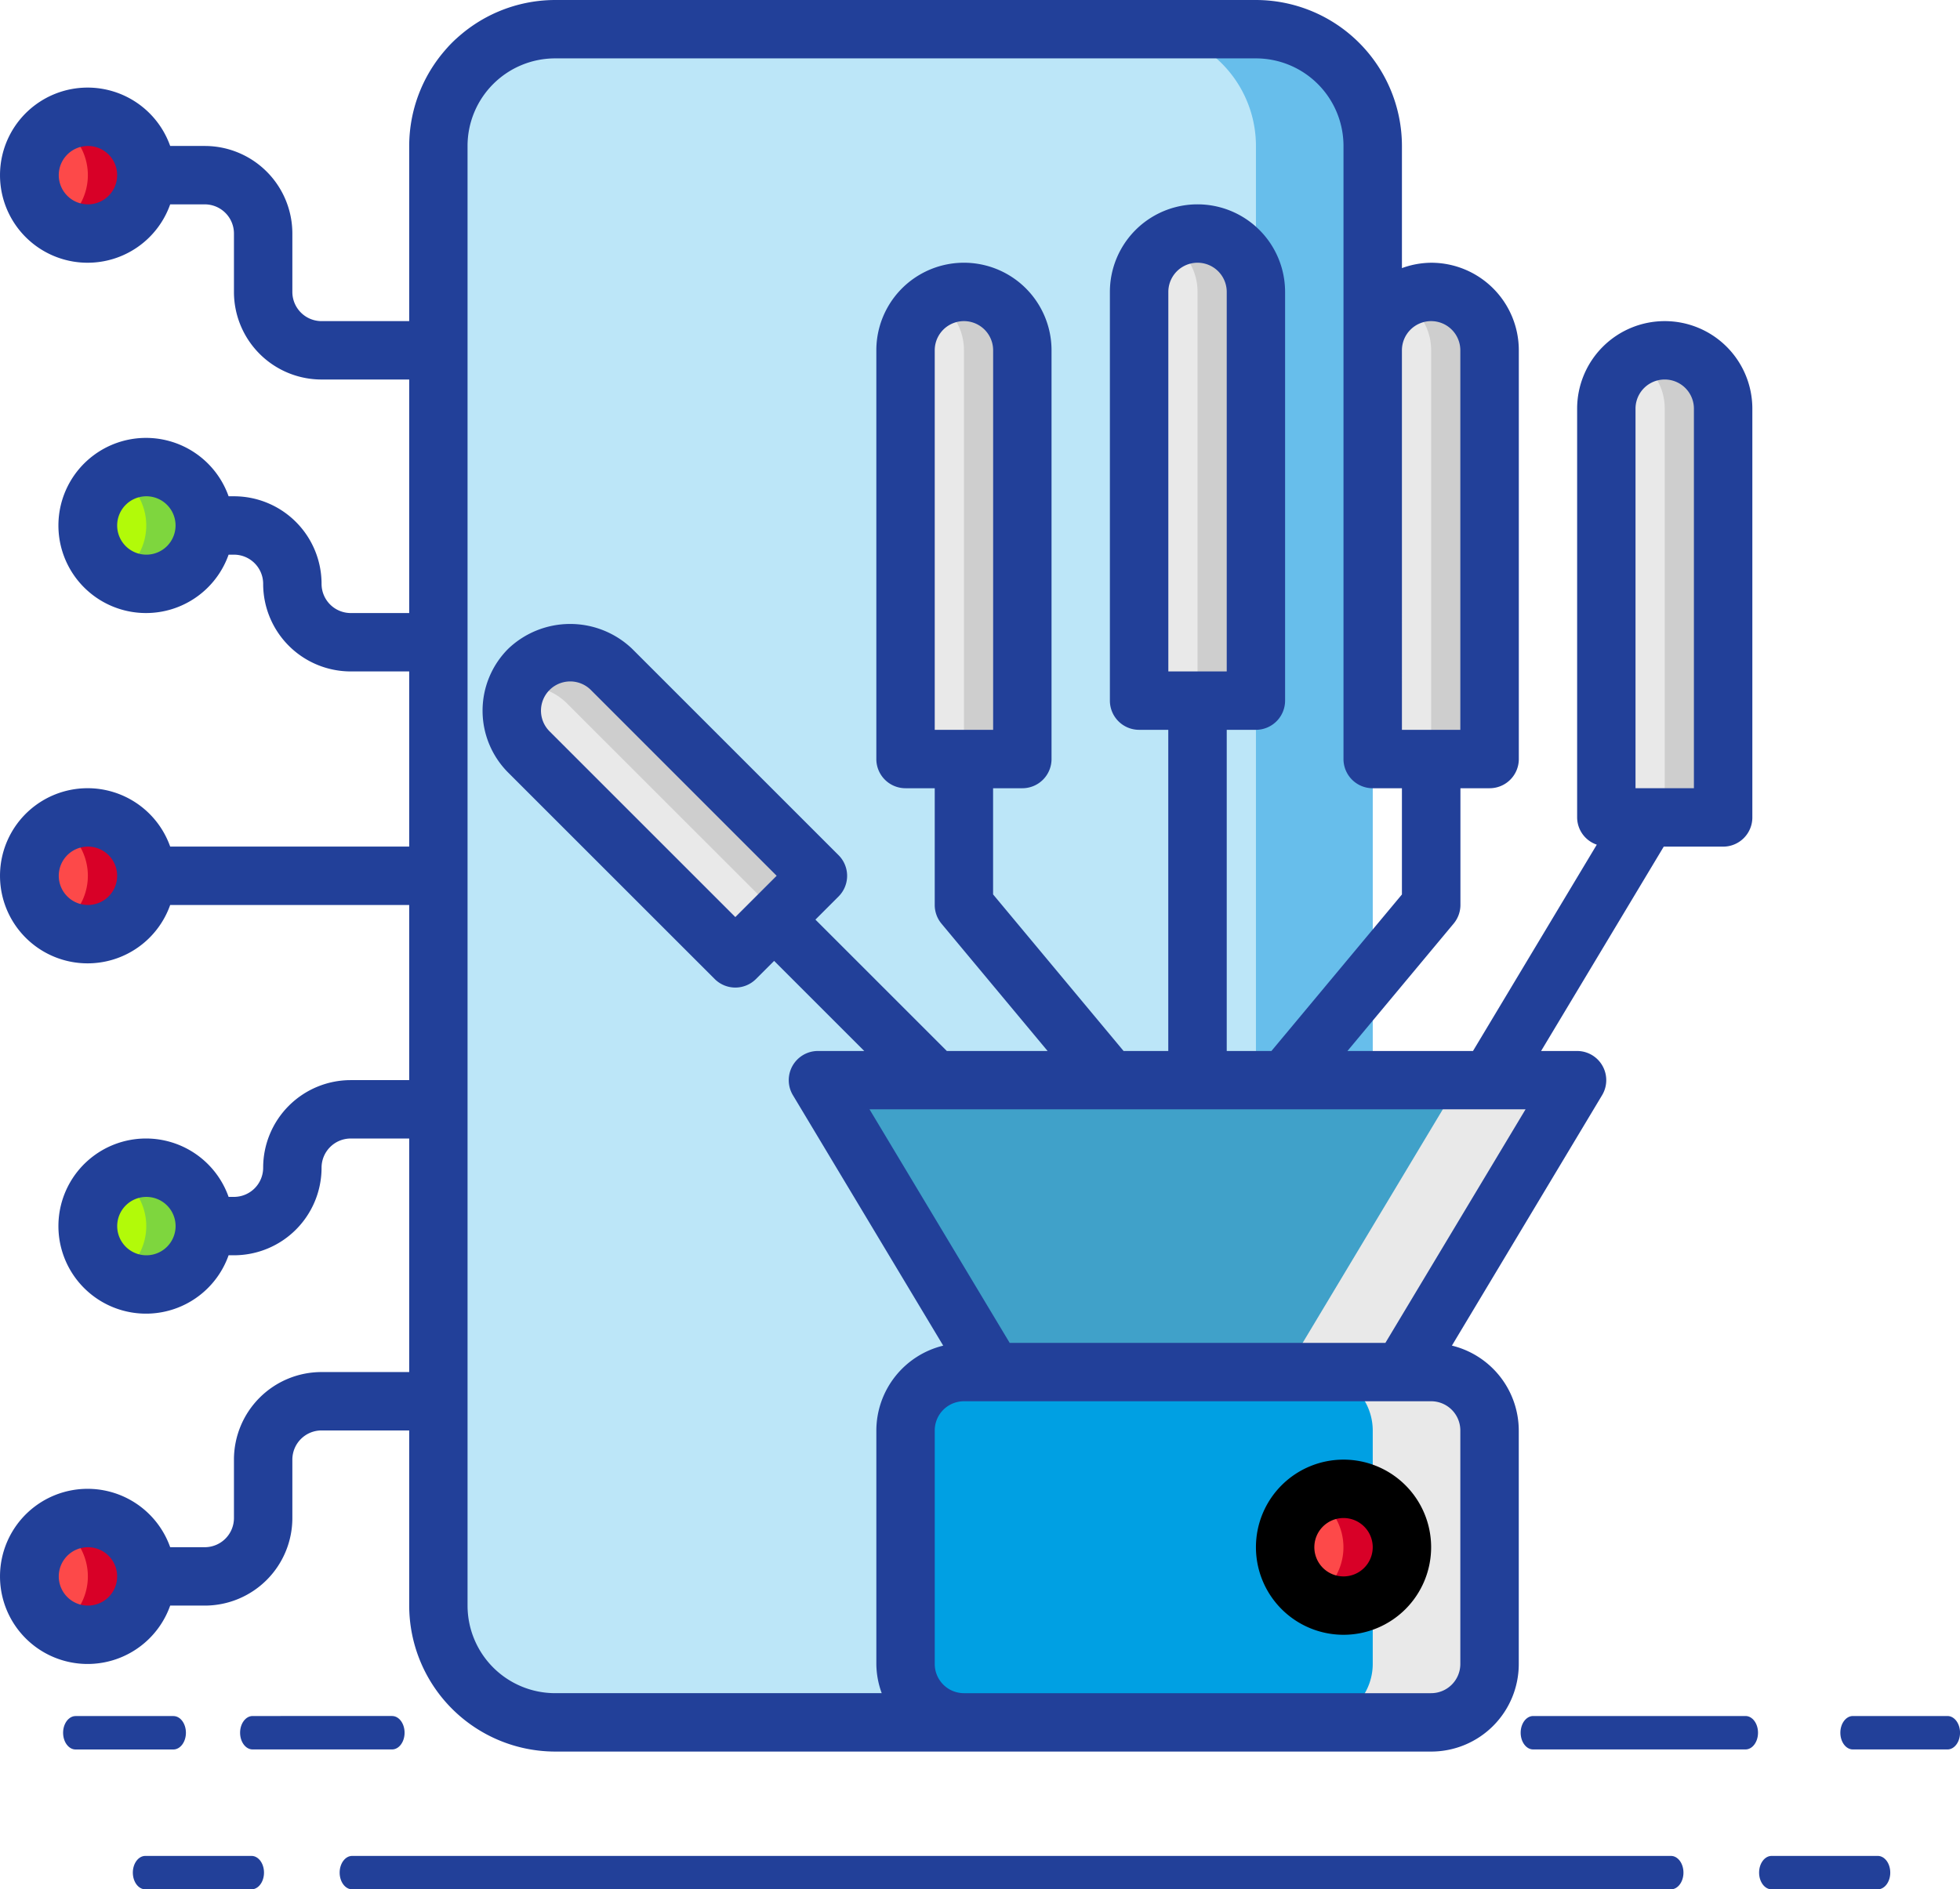
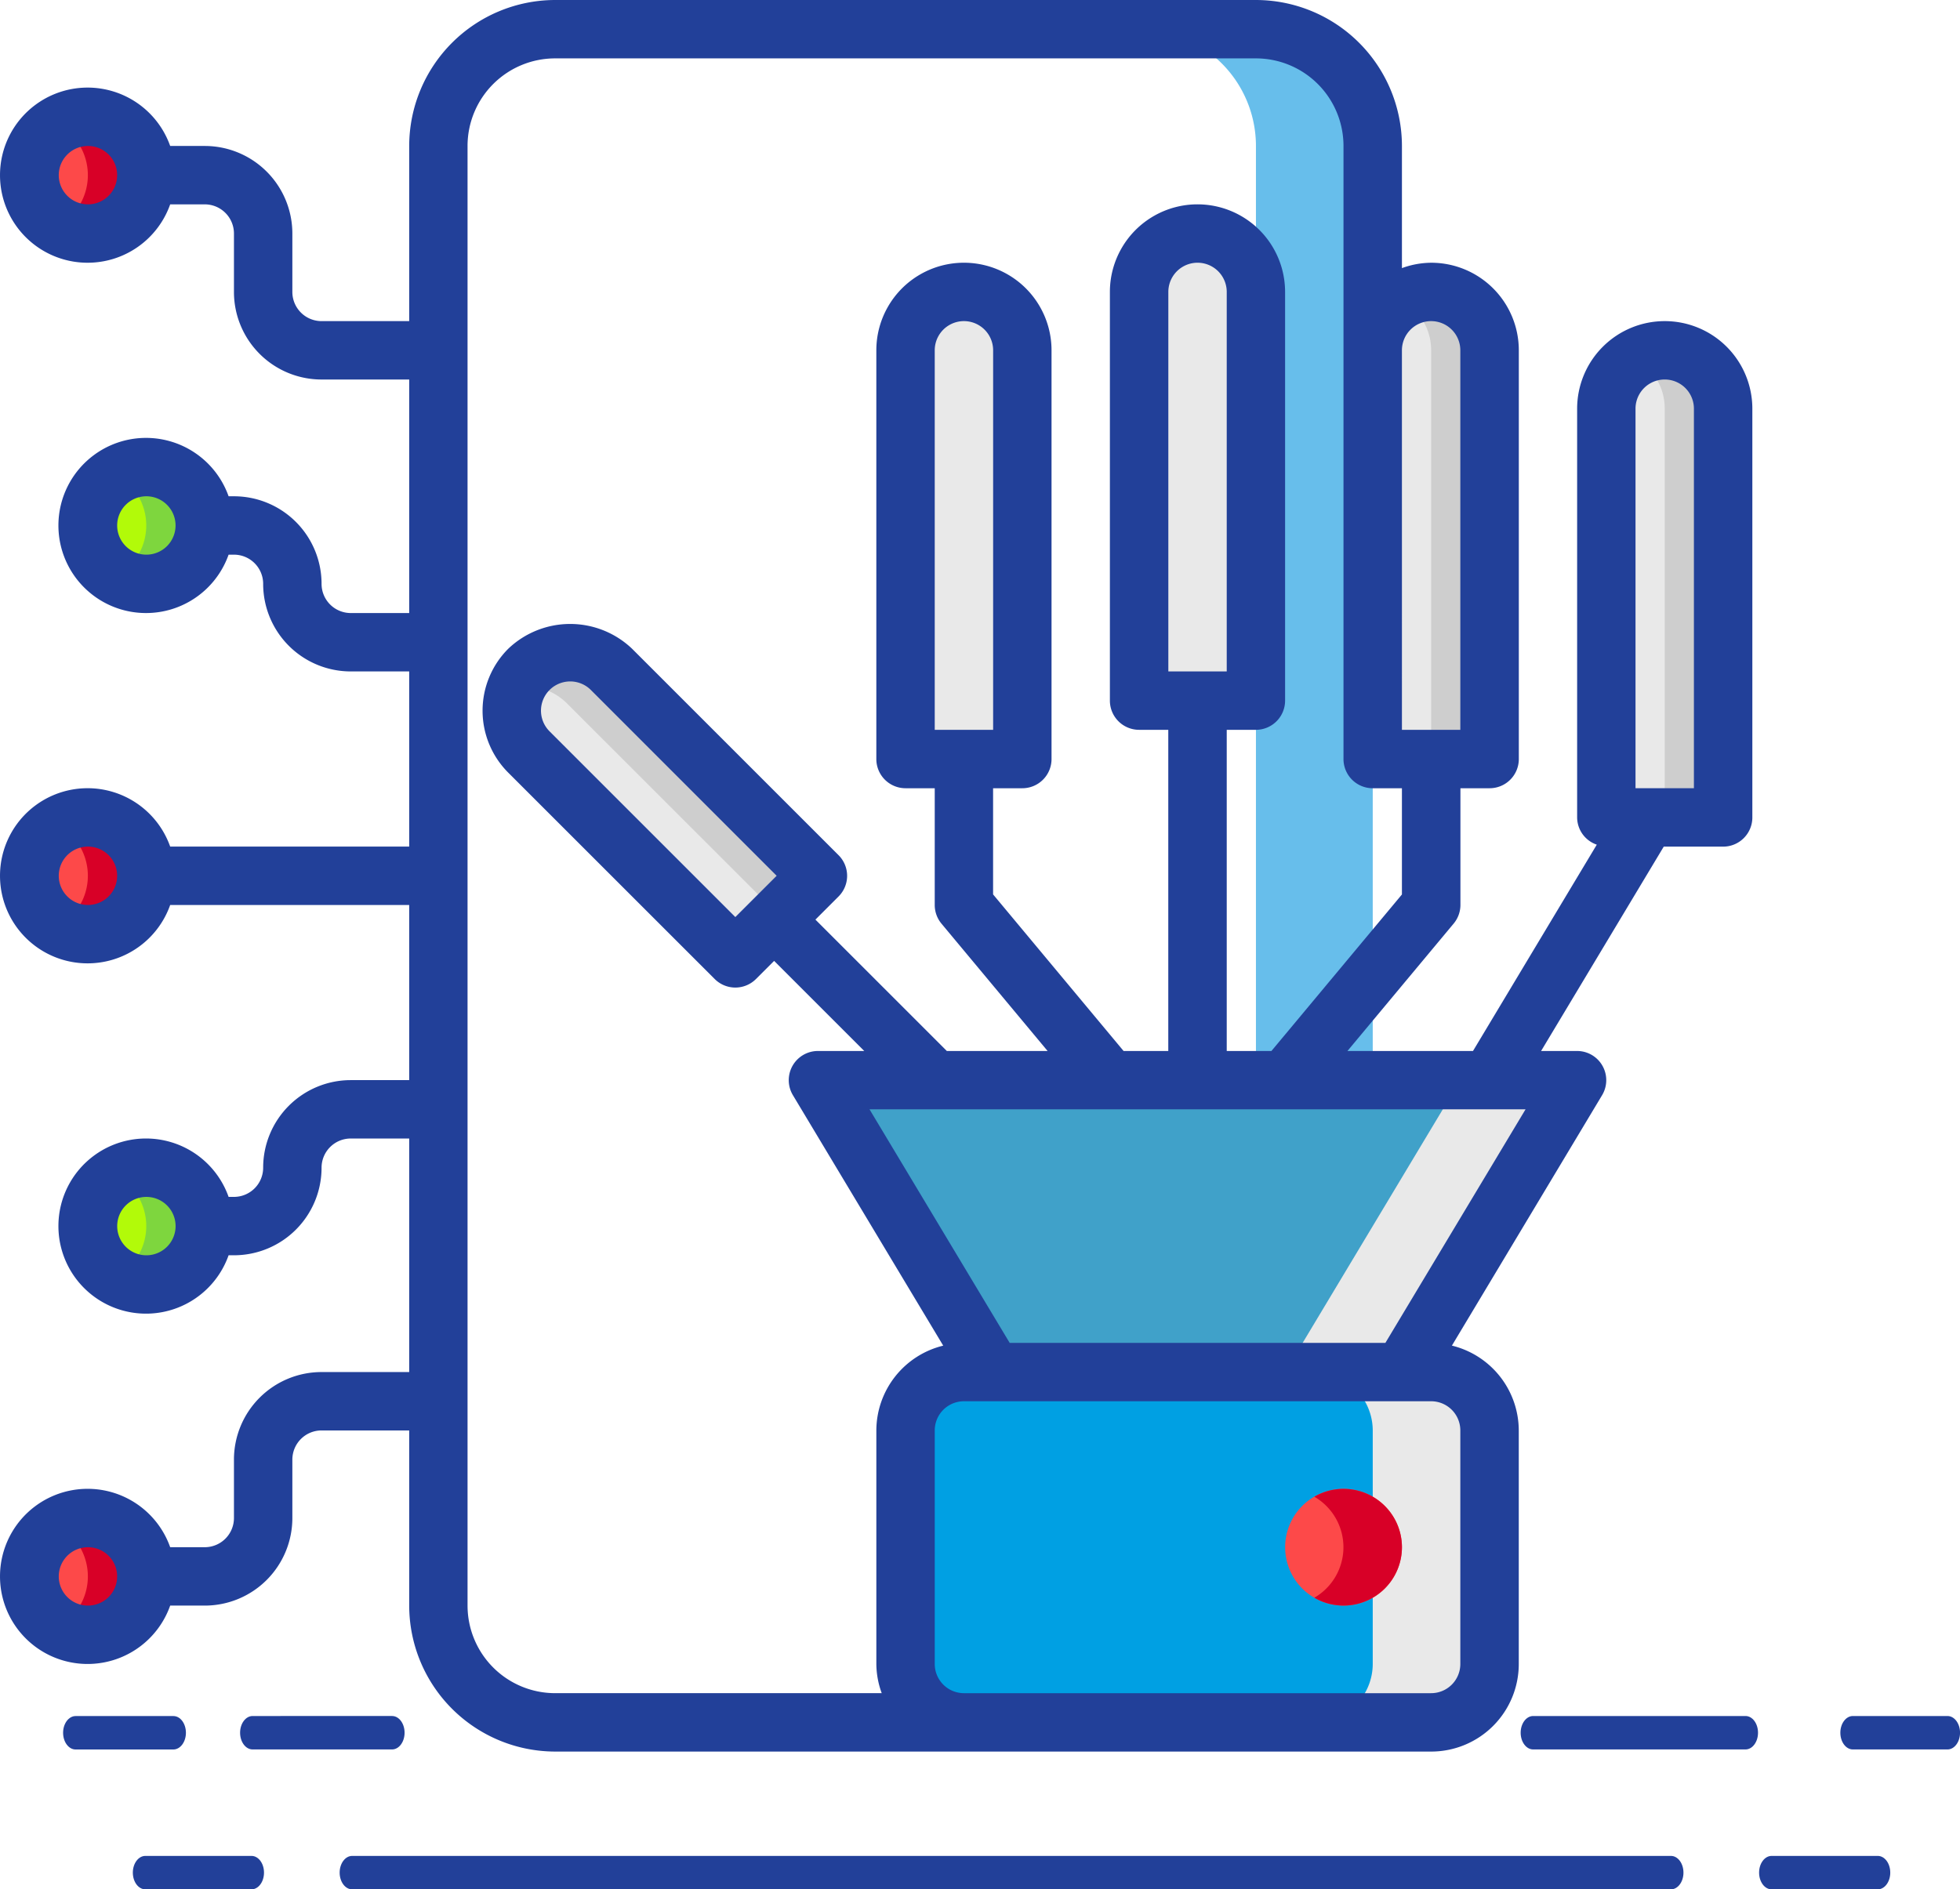
<svg xmlns="http://www.w3.org/2000/svg" width="171.533" height="165.388" viewBox="0 0 171.533 165.388">
  <g id="Robotic_Process_Automation" data-name="Robotic Process Automation" transform="translate(-233 -233)">
    <g id="Group_20" data-name="Group 20" transform="translate(233 233)">
      <g id="Hand" transform="translate(0)">
        <circle id="Ellipse_6" data-name="Ellipse 6" cx="5.111" cy="5.111" r="5.111" transform="translate(7.698 40.887)" fill="#b2fa09" />
        <circle id="Ellipse_7" data-name="Ellipse 7" cx="5.111" cy="5.111" r="5.111" transform="translate(7.698 102.218)" fill="#b2fa09" />
        <circle id="Ellipse_8" data-name="Ellipse 8" cx="5.111" cy="5.111" r="5.111" transform="translate(2.587 10.222)" fill="#fd4949" />
        <circle id="Ellipse_9" data-name="Ellipse 9" cx="5.111" cy="5.111" r="5.111" transform="translate(2.587 71.552)" fill="#fd4949" />
        <circle id="Ellipse_10" data-name="Ellipse 10" cx="5.111" cy="5.111" r="5.111" transform="translate(2.587 132.883)" fill="#fd4949" />
        <path id="Path_131" data-name="Path 131" d="M11.666,59.108A5.111,5.111,0,0,1,4,63.529a5.111,5.111,0,0,0,0-8.842,5.111,5.111,0,0,1,7.666,4.421Z" transform="translate(1.143 78.886)" fill="#d80027" />
        <path id="Path_132" data-name="Path 132" d="M13.666,47.108A5.111,5.111,0,0,1,6,51.529a5.111,5.111,0,0,0,0-8.842,5.111,5.111,0,0,1,7.666,4.421Z" transform="translate(4.254 60.221)" fill="#7ed63e" />
        <path id="Path_133" data-name="Path 133" d="M11.666,35.108A5.111,5.111,0,0,1,4,39.529a5.111,5.111,0,0,0,0-8.842,5.111,5.111,0,0,1,7.666,4.421Z" transform="translate(1.143 41.556)" fill="#d80027" />
        <path id="Path_134" data-name="Path 134" d="M13.666,23.108A5.111,5.111,0,0,1,6,27.529a5.111,5.111,0,0,0,0-8.842,5.111,5.111,0,0,1,7.666,4.421Z" transform="translate(4.254 22.89)" fill="#7ed63e" />
        <path id="Path_135" data-name="Path 135" d="M11.666,11.108A5.111,5.111,0,0,1,4,15.529,5.111,5.111,0,0,0,4,6.687a5.111,5.111,0,0,1,7.666,4.421Z" transform="translate(1.143 4.225)" fill="#d80027" />
-         <rect id="Rectangle_2" data-name="Rectangle 2" width="81.774" height="148.216" rx="4" transform="translate(38.363 2.555)" fill="#bce6f8" />
        <path id="Path_136" data-name="Path 136" d="M61.444,13.222V140.994a10.222,10.222,0,0,1-10.222,10.222H41a10.222,10.222,0,0,0,10.222-10.222V13.222A10.222,10.222,0,0,0,41,3H51.222A10.222,10.222,0,0,1,61.444,13.222Z" transform="translate(58.694 -0.445)" fill="#67beeb" />
        <g id="Group_19" data-name="Group 19" transform="translate(79.25 20.444)">
          <path id="Path_137" data-name="Path 137" d="M59.222,17.111V52.887H49V17.111a5.111,5.111,0,0,1,10.222,0Z" transform="translate(-8.113 -6.889)" fill="#e9e9e9" />
          <path id="Path_138" data-name="Path 138" d="M51.222,15.111V50.887H41V15.111a5.111,5.111,0,0,1,10.222,0Z" transform="translate(-20.556 -10)" fill="#e9e9e9" />
          <path id="Path_139" data-name="Path 139" d="M43.222,17.111V52.887H33V17.111a5.111,5.111,0,0,1,10.222,0Z" transform="translate(-33 -6.889)" fill="#e9e9e9" />
          <path id="Path_140" data-name="Path 140" d="M67.222,19.111V54.887H57V19.111a5.111,5.111,0,0,1,10.222,0Z" transform="translate(4.331 -3.778)" fill="#e9e9e9" />
        </g>
        <path id="Path_141" data-name="Path 141" d="M65.666,19.111V54.887H60.555V19.111a5,5,0,0,0-1.508-3.6A4.633,4.633,0,0,0,58,14.69a5.1,5.1,0,0,1,7.666,4.421Z" transform="translate(85.136 16.665)" fill="#cecece" />
        <path id="Path_142" data-name="Path 142" d="M57.666,17.111V52.887H52.555V17.111a5,5,0,0,0-1.508-3.6A4.633,4.633,0,0,0,50,12.69a5.1,5.1,0,0,1,7.666,4.421Z" transform="translate(72.693 13.554)" fill="#cecece" />
-         <path id="Path_143" data-name="Path 143" d="M49.666,15.111V50.887H44.555V15.111a5,5,0,0,0-1.508-3.6A4.633,4.633,0,0,0,42,10.69a5.1,5.1,0,0,1,7.666,4.421Z" transform="translate(60.249 10.444)" fill="#cecece" />
-         <path id="Path_144" data-name="Path 144" d="M41.666,17.111V52.887H36.555V17.111a5,5,0,0,0-1.508-3.6A4.633,4.633,0,0,0,34,12.69a5.1,5.1,0,0,1,7.666,4.421Z" transform="translate(47.806 13.554)" fill="#cecece" />
        <path id="Path_145" data-name="Path 145" d="M96.441,39,81.109,64.554H45.333L30,39Z" transform="translate(41.584 55.551)" fill="#40a1c9" />
        <path id="Path_146" data-name="Path 146" d="M71.554,39,56.222,64.554H46L61.333,39Z" transform="translate(66.471 55.551)" fill="#e9e9e9" />
        <rect id="Rectangle_3" data-name="Rectangle 3" width="51.109" height="30.665" rx="2" transform="translate(79.25 120.106)" fill="#00a0e3" />
        <path id="Path_147" data-name="Path 147" d="M62.333,54.111V74.554a5.126,5.126,0,0,1-5.111,5.111H47a5.126,5.126,0,0,0,5.111-5.111V54.111A5.126,5.126,0,0,0,47,49H57.222A5.126,5.126,0,0,1,62.333,54.111Z" transform="translate(68.027 71.106)" fill="#e9e9e9" />
        <path id="Path_153" data-name="Path 153" d="M5.111,0A5.111,5.111,0,1,1,0,5.111,5.111,5.111,0,0,1,5.111,0Z" transform="translate(112.471 130.328)" fill="#fd4949" />
        <path id="Path_148" data-name="Path 148" d="M54.666,58.108A5.111,5.111,0,0,1,47,62.529a5.111,5.111,0,0,0,0-8.842,5.111,5.111,0,0,1,7.666,4.421Z" transform="translate(68.027 77.331)" fill="#d80027" />
        <path id="Path_149" data-name="Path 149" d="M46.311,43.909l-3.833,3.833-3.4,3.4L21.012,33.074a5.114,5.114,0,0,1,7.232-7.232Z" transform="translate(25.274 32.755)" fill="#e9e9e9" />
        <path id="Path_150" data-name="Path 150" d="M46.052,43.915l-3.833,3.833-3.4,3.4-.434-.434L42.168,46.9,24.1,28.837a5.093,5.093,0,0,0-3.6-1.508,4.429,4.429,0,0,0-.818.077,5.315,5.315,0,0,1,1.073-1.559,5.09,5.09,0,0,1,7.232,0Z" transform="translate(25.532 32.749)" fill="#cecece" />
        <path id="Path_151" data-name="Path 151" d="M147.68,30.11a7.666,7.666,0,0,0-7.666,7.666V73.552a2.532,2.532,0,0,0,1.72,2.387L130.9,94H119.912L129.2,82.857a2.556,2.556,0,0,0,.6-1.638V71h2.555a2.555,2.555,0,0,0,2.555-2.555V32.665A7.666,7.666,0,0,0,127.236,25a7.579,7.579,0,0,0-2.555.47V14.777A12.793,12.793,0,0,0,111.9,2H50.573A12.793,12.793,0,0,0,37.8,14.777V30.11H30.129a2.555,2.555,0,0,1-2.555-2.555V22.444a7.666,7.666,0,0,0-7.666-7.666H16.882a7.666,7.666,0,1,0,0,5.111h3.026a2.555,2.555,0,0,1,2.555,2.555v5.111a7.666,7.666,0,0,0,7.666,7.666H37.8V55.664H32.685a2.555,2.555,0,0,1-2.555-2.555,7.666,7.666,0,0,0-7.666-7.666h-.47a7.666,7.666,0,1,0,0,5.111h.47a2.555,2.555,0,0,1,2.555,2.555,7.666,7.666,0,0,0,7.666,7.666H37.8V76.108H16.882a7.666,7.666,0,1,0,0,5.111H37.8V96.551H32.685a7.666,7.666,0,0,0-7.666,7.666,2.555,2.555,0,0,1-2.555,2.555h-.47a7.666,7.666,0,1,0,0,5.111h.47a7.666,7.666,0,0,0,7.666-7.666,2.555,2.555,0,0,1,2.555-2.555H37.8v20.444H30.129a7.666,7.666,0,0,0-7.666,7.666v5.111a2.555,2.555,0,0,1-2.555,2.555H16.882a7.666,7.666,0,1,0,0,5.111h3.026a7.666,7.666,0,0,0,7.666-7.666v-5.111a2.555,2.555,0,0,1,2.555-2.555H37.8v15.333a12.793,12.793,0,0,0,12.777,12.777h76.663a7.666,7.666,0,0,0,7.666-7.666V127.217a7.666,7.666,0,0,0-5.852-7.426L142.2,97.867A2.555,2.555,0,0,0,140.013,94H136.86l10.733-17.888h5.2a2.555,2.555,0,0,0,2.555-2.555V37.776A7.666,7.666,0,0,0,147.68,30.11ZM9.686,19.888a2.555,2.555,0,1,1,2.555-2.555A2.555,2.555,0,0,1,9.686,19.888ZM14.8,50.553A2.555,2.555,0,1,1,17.352,48,2.555,2.555,0,0,1,14.8,50.553ZM9.686,81.219a2.555,2.555,0,1,1,2.555-2.555A2.555,2.555,0,0,1,9.686,81.219ZM14.8,111.884a2.555,2.555,0,1,1,2.555-2.555A2.555,2.555,0,0,1,14.8,111.884ZM9.686,142.549a2.555,2.555,0,1,1,2.555-2.555A2.555,2.555,0,0,1,9.686,142.549ZM127.236,30.11a2.555,2.555,0,0,1,2.555,2.555V65.886h-5.111V32.665A2.555,2.555,0,0,1,127.236,30.11ZM42.906,142.549V14.777a7.666,7.666,0,0,1,7.666-7.666H111.9a7.666,7.666,0,0,1,7.666,7.666V68.441A2.555,2.555,0,0,0,122.125,71h2.555v9.3L113.26,94h-3.912V65.886H111.9a2.555,2.555,0,0,0,2.555-2.555V27.554a7.666,7.666,0,1,0-15.333,0V63.331a2.555,2.555,0,0,0,2.555,2.555h2.555V94h-3.912L88.9,80.294V71H91.46a2.555,2.555,0,0,0,2.555-2.555V32.665a7.666,7.666,0,0,0-15.333,0V68.441A2.555,2.555,0,0,0,81.238,71h2.555V81.219a2.555,2.555,0,0,0,.593,1.638L93.67,94H84.851l-11.5-11.5,2.026-2.026a2.555,2.555,0,0,0,0-3.613l-18.07-18.07a7.85,7.85,0,0,0-10.84,0,7.666,7.666,0,0,0,0,10.843L64.536,87.7a2.555,2.555,0,0,0,3.613,0l1.589-1.587L77.625,94H73.572a2.555,2.555,0,0,0-2.19,3.871l13.153,21.923a7.666,7.666,0,0,0-5.852,7.426V147.66a7.58,7.58,0,0,0,.47,2.555H50.573a7.666,7.666,0,0,1-7.666-7.666Zm61.331-81.774V27.554a2.555,2.555,0,0,1,5.111,0V60.775ZM83.793,65.886V32.665a2.555,2.555,0,1,1,5.111,0V65.886ZM66.342,82.277l-16.26-16.26A2.556,2.556,0,0,1,53.7,62.4L69.958,78.663Zm63.449,65.384a2.555,2.555,0,0,1-2.555,2.555H86.349a2.555,2.555,0,0,1-2.555-2.555V127.217a2.555,2.555,0,0,1,2.555-2.555h40.887a2.555,2.555,0,0,1,2.555,2.555Zm-6.557-28.11H90.351L78.085,99.107H135.5Zm27-48.553h-5.111V37.776a2.555,2.555,0,1,1,5.111,0Z" transform="translate(-1.988 -2)" fill="#224099" />
-         <path id="Path_152" data-name="Path 152" d="M52.666,52a7.666,7.666,0,1,0,7.666,7.666A7.666,7.666,0,0,0,52.666,52Zm0,10.222a2.555,2.555,0,1,1,2.555-2.555A2.555,2.555,0,0,1,52.666,62.222Z" transform="translate(64.916 75.772)" />
      </g>
    </g>
    <g id="Group_39" data-name="Group 39" transform="translate(244.625 395.461)">
      <g id="Group_13" data-name="Group 13" transform="translate(18.1 0)">
        <path id="Path_78" data-name="Path 78" d="M163.841,234.784H48.421c-.6,0-1.093.655-1.093,1.463s.49,1.463,1.093,1.463h115.42c.6,0,1.093-.655,1.093-1.463S164.444,234.784,163.841,234.784Z" transform="translate(-47.328 -234.784)" fill="#224099" />
      </g>
      <g id="Group_14" data-name="Group 14" transform="translate(142.325 0)">
        <path id="Path_79" data-name="Path 79" d="M228.14,234.784h-9.294c-.6,0-1.093.655-1.093,1.463s.49,1.463,1.093,1.463h9.294c.6,0,1.093-.655,1.093-1.463S228.744,234.784,228.14,234.784Z" transform="translate(-217.753 -234.784)" fill="#224099" />
      </g>
      <g id="Group_15" data-name="Group 15" transform="translate(0 0)">
        <path id="Path_80" data-name="Path 80" d="M32.884,234.784H23.59c-.6,0-1.093.655-1.093,1.463s.49,1.463,1.093,1.463h9.294c.6,0,1.093-.655,1.093-1.463S33.488,234.784,32.884,234.784Z" transform="translate(-22.497 -234.784)" fill="#224099" />
      </g>
    </g>
    <path id="Path_88" data-name="Path 88" d="M208.806,212.933H190.218c-.6,0-1.093.655-1.093,1.463s.49,1.463,1.093,1.463h18.587c.6,0,1.093-.655,1.093-1.463S209.409,212.933,208.806,212.933Z" transform="translate(176.958 170.282)" fill="#224099" />
    <path id="Path_89" data-name="Path 89" d="M236.886,212.933H228.6c-.6,0-1.093.655-1.093,1.463s.49,1.463,1.093,1.463h8.289c.6,0,1.093-.655,1.093-1.463S237.489,212.933,236.886,212.933Z" transform="translate(166.554 170.282)" fill="#224099" />
    <path id="Path_90" data-name="Path 90" d="M36.468,215.859H48.678c.6,0,1.093-.655,1.093-1.463s-.49-1.463-1.093-1.463H36.468c-.6,0-1.093.655-1.093,1.463S35.865,215.859,36.468,215.859Z" transform="translate(218.637 170.282)" fill="#224099" />
    <path id="Path_91" data-name="Path 91" d="M24.874,214.4c0-.809-.49-1.463-1.093-1.463H15.218c-.6,0-1.093.655-1.093,1.463s.49,1.463,1.093,1.463h8.563C24.384,215.859,24.874,215.2,24.874,214.4Z" transform="translate(224.397 170.282)" fill="#224099" />
  </g>
</svg>